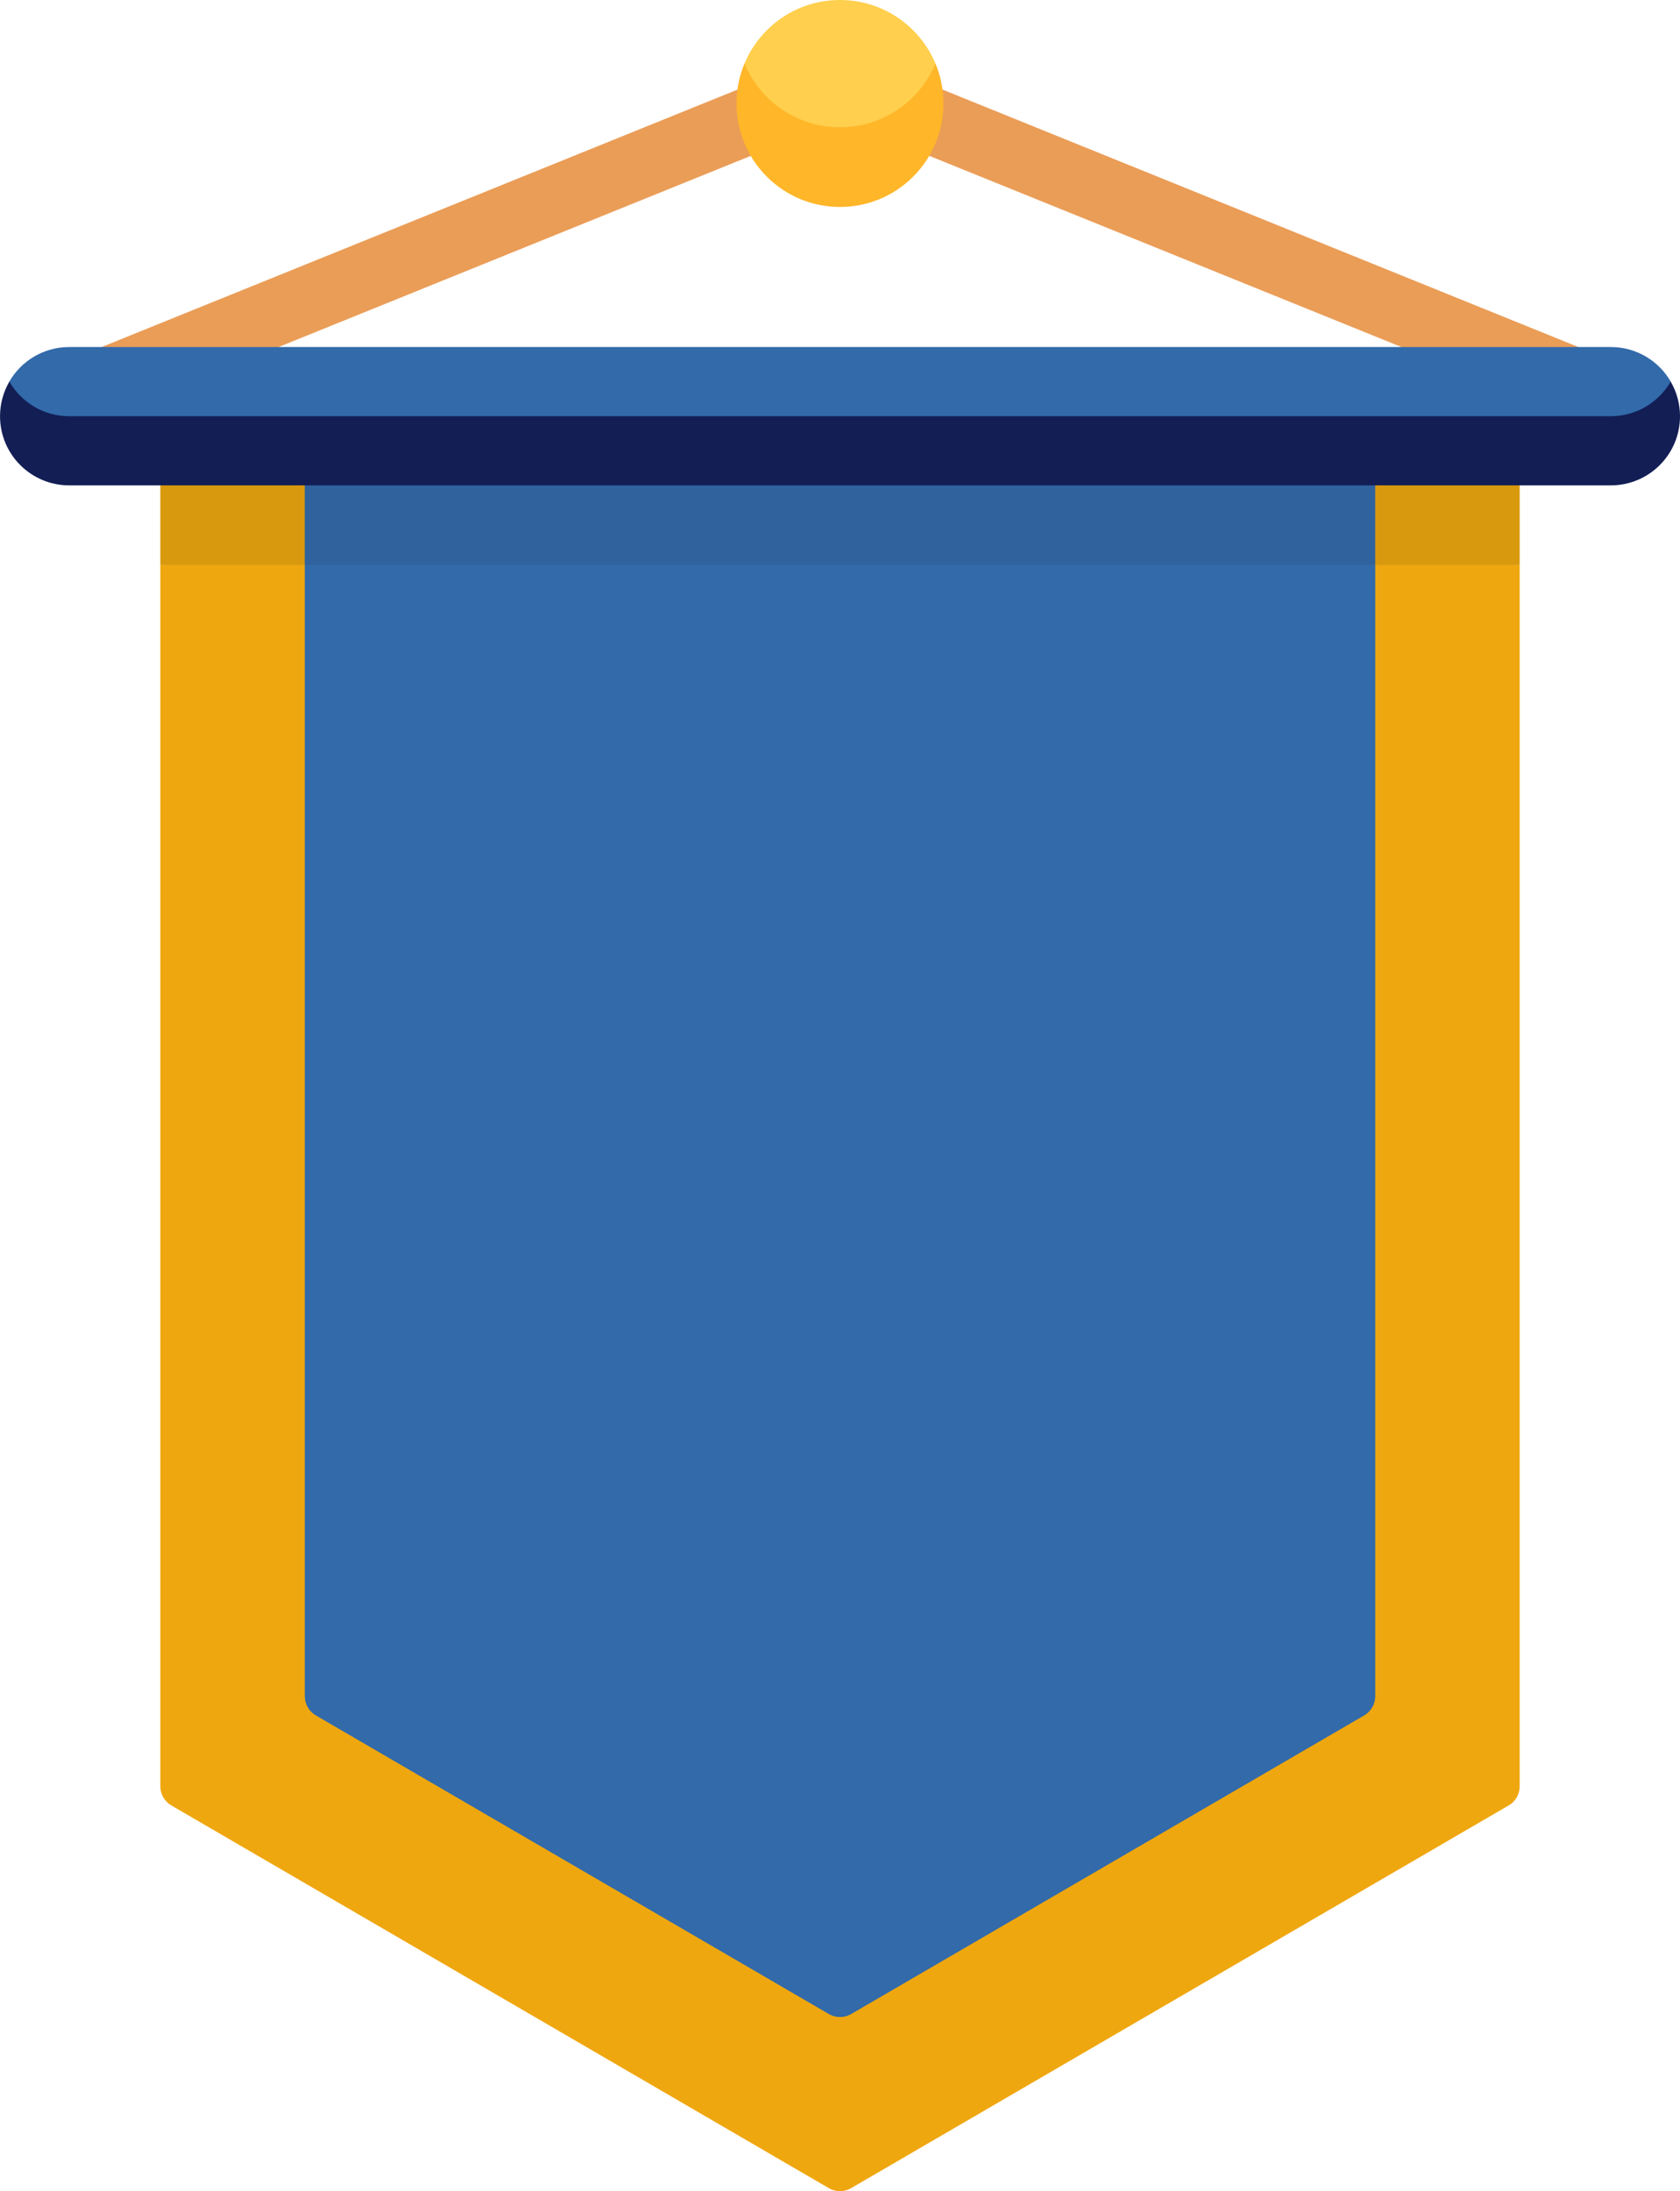
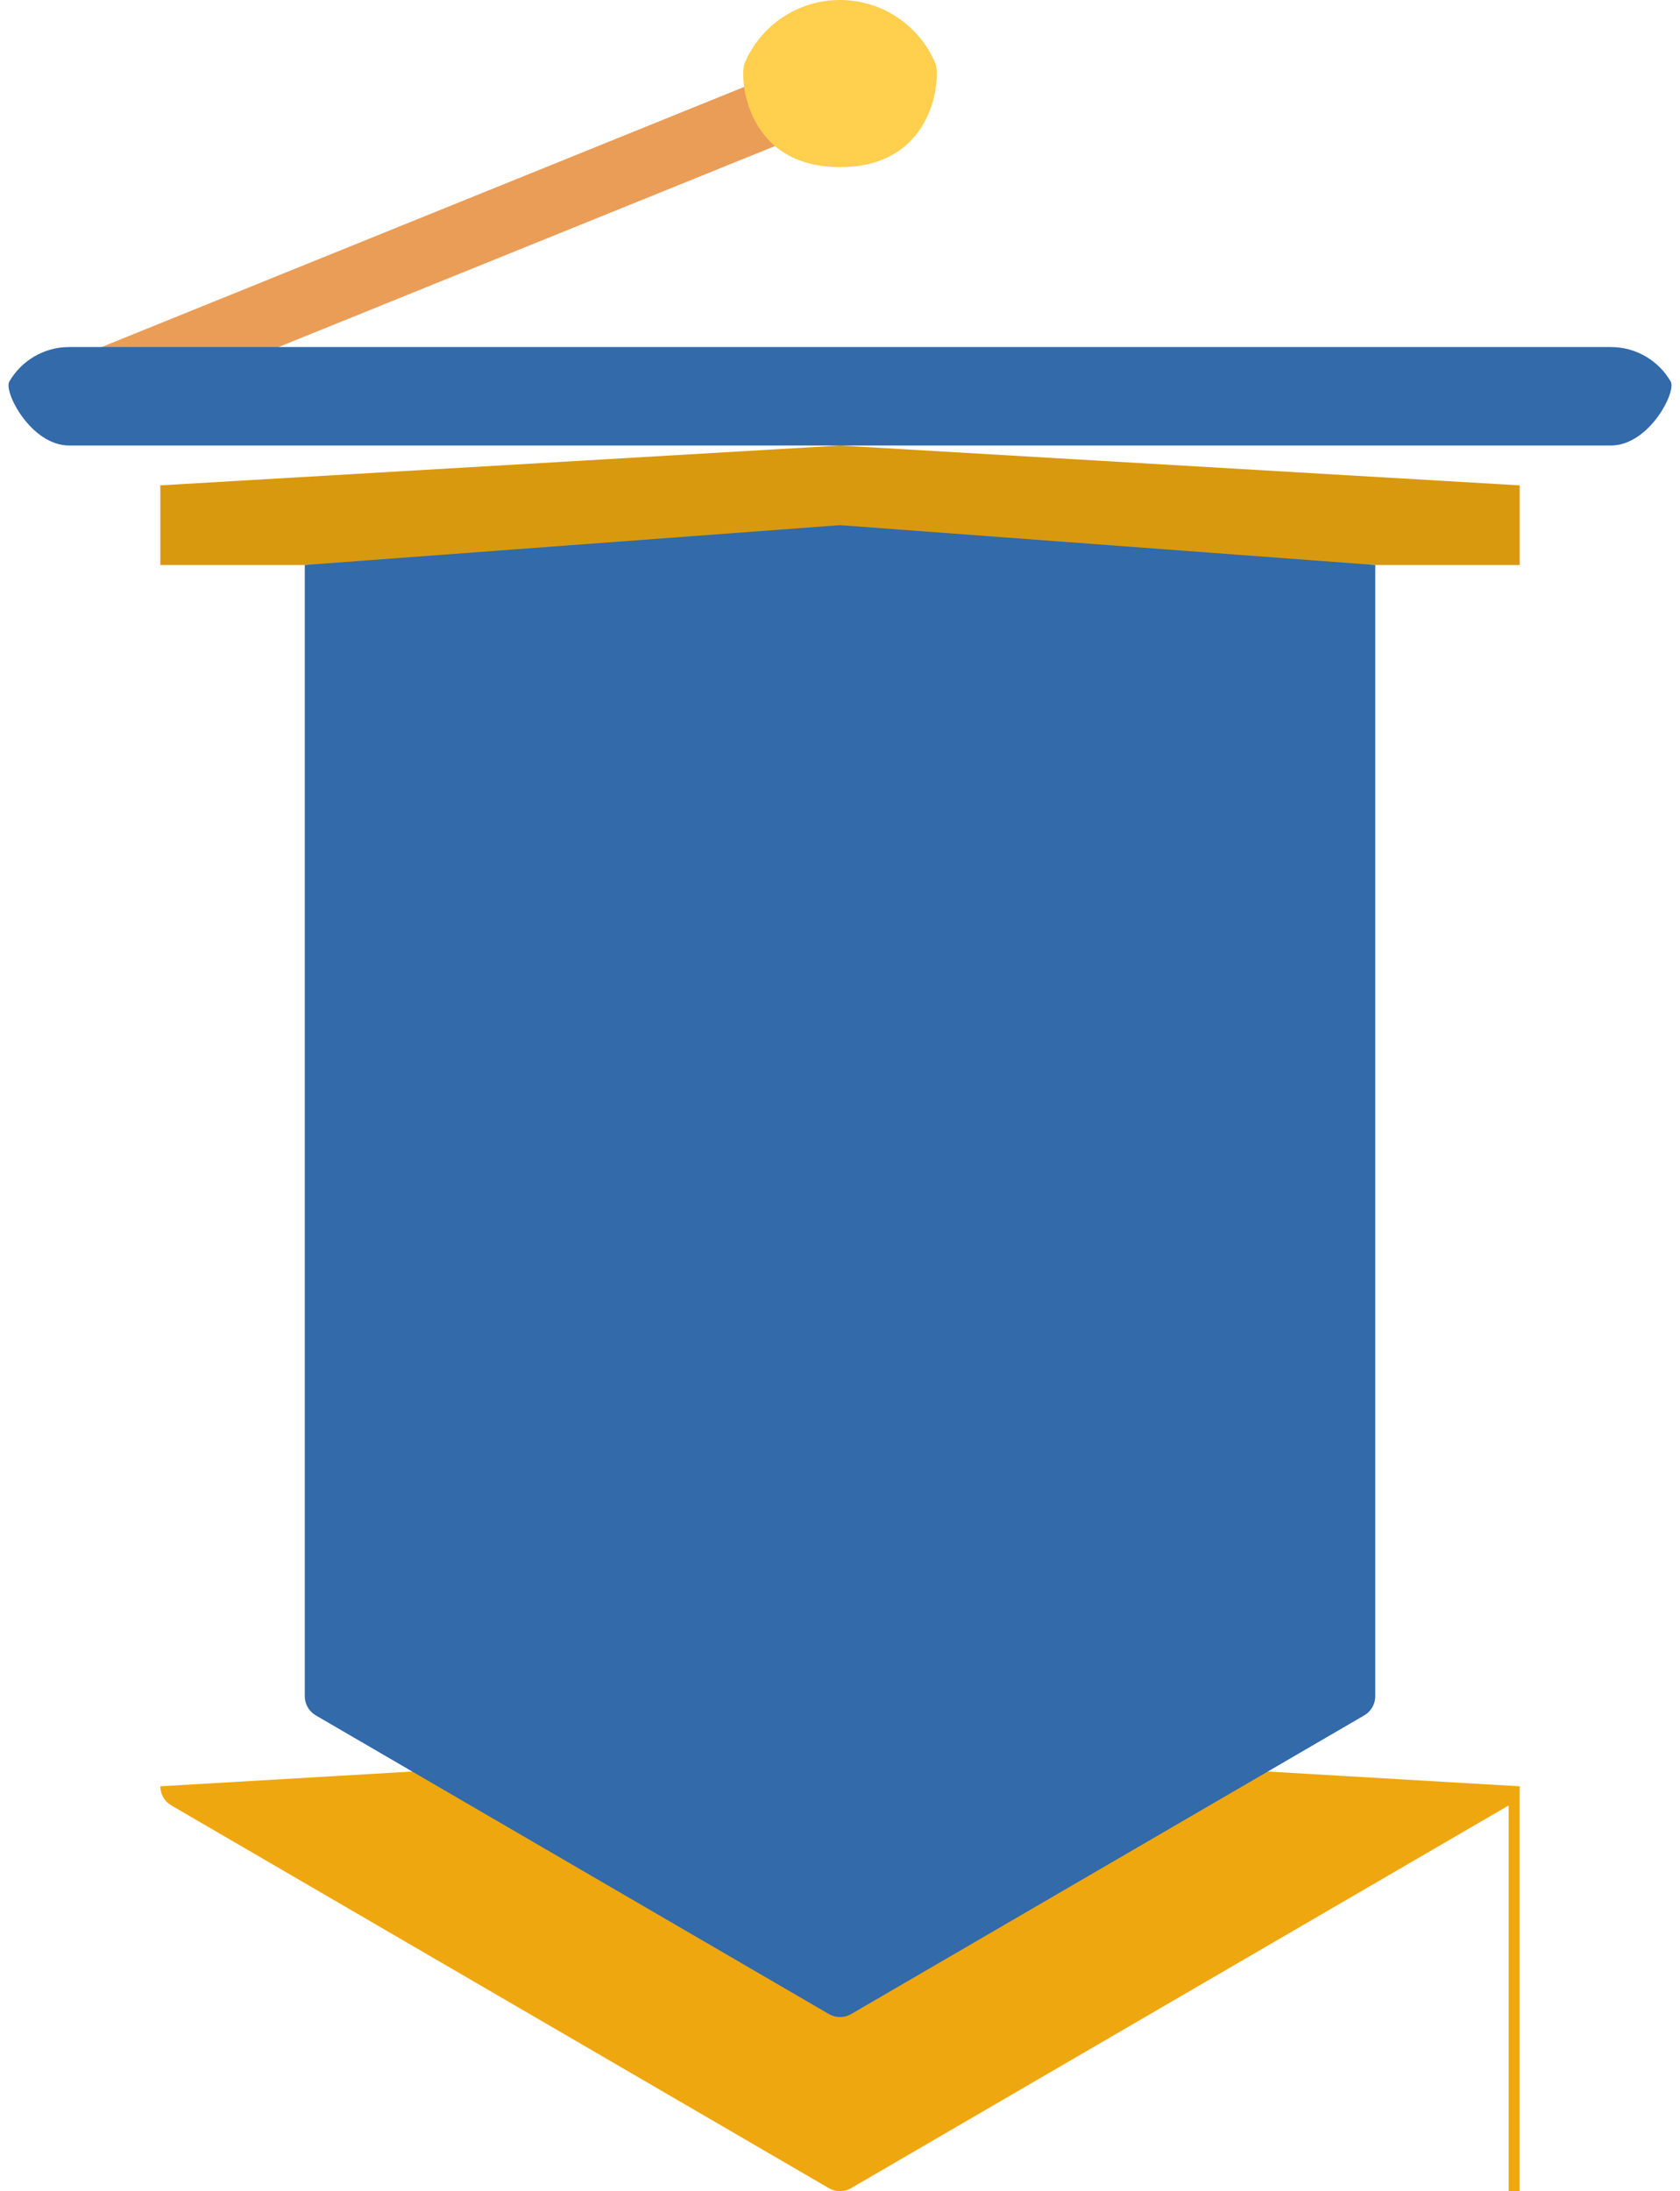
<svg xmlns="http://www.w3.org/2000/svg" id="Layer_1" data-name="Layer 1" width="138.5mm" height="180.62mm" viewBox="0 0 392.59 512">
  <defs>
    <style>
      .cls-1 {
        fill: #131e55;
      }

      .cls-1, .cls-2, .cls-3, .cls-4, .cls-5, .cls-6, .cls-7, .cls-8 {
        stroke-width: 0px;
      }

      .cls-2 {
        fill: #d9990e;
      }

      .cls-3 {
        fill: #30629e;
      }

      .cls-4 {
        fill: #326aaa;
      }

      .cls-5 {
        fill: #ea9d57;
      }

      .cls-6 {
        fill: #ffb629;
      }

      .cls-7 {
        fill: #ffcf4d;
      }

      .cls-8 {
        fill: #efa70f;
      }
    </style>
  </defs>
-   <path class="cls-8" d="m352.56,421.86l-153.67,89.43c-1.61.94-3.59.94-5.2,0l-153.66-89.43c-1.59-.93-2.57-2.63-2.57-4.47V132.02l158.85-9.31,158.82,9.31v285.38c0,1.84-.98,3.54-2.57,4.47h0Z" />
+   <path class="cls-8" d="m352.56,421.86l-153.67,89.43c-1.61.94-3.59.94-5.2,0l-153.66-89.43c-1.59-.93-2.57-2.63-2.57-4.47l158.85-9.31,158.82,9.31v285.38c0,1.84-.98,3.54-2.57,4.47h0Z" />
  <path class="cls-2" d="m37.46,113.41v18.61h317.67v-18.61l-158.82-9.31-158.85,9.31Z" />
  <path class="cls-4" d="m318.81,400.82l-119.91,69.79c-1.61.93-3.59.93-5.2,0l-119.91-69.79c-1.59-.93-2.57-2.63-2.57-4.47V132.02l125.1-9.31,125.06,9.31v264.33c0,1.84-.98,3.54-2.57,4.47Z" />
-   <path class="cls-3" d="m71.21,113.41v18.61h250.16v-18.61l-125.06-9.31-125.1,9.31Z" />
  <path class="cls-5" d="m24.45,96.93c-3.07,0-5.97-1.83-7.19-4.85-1.61-3.97.31-8.49,4.28-10.1L182.1,16.99c3.97-1.61,8.49.31,10.1,4.28,1.61,3.97-.31,8.49-4.28,10.1L27.36,96.36c-.95.39-1.94.57-2.91.57Z" />
-   <path class="cls-5" d="m368.14,96.93c-.97,0-1.95-.18-2.91-.57L204.67,31.36c-3.97-1.61-5.89-6.13-4.28-10.1s6.13-5.88,10.1-4.28l160.56,65c3.97,1.61,5.89,6.13,4.28,10.1-1.22,3.02-4.13,4.85-7.19,4.85Z" />
  <path class="cls-7" d="m218.61,14.87c-3.64-8.73-12.27-14.87-22.32-14.87s-18.61,6.09-22.28,14.77c-1.22,2.89-.1,24.28,22.28,24.28s23.52-21.31,22.32-24.18Z" />
-   <path class="cls-6" d="m196.29,29.74c-10.05,0-18.67-6.14-22.32-14.87-1.2,2.86-1.86,6.01-1.86,9.31,0,13.35,10.82,24.18,24.18,24.18s24.18-10.82,24.18-24.18c0-3.3-.66-6.44-1.86-9.31-3.65,8.73-12.27,14.87-22.32,14.87Z" />
  <path class="cls-4" d="m376.43,104.1H16.16c-8.92,0-15.37-12.56-13.99-14.94,2.79-4.82,8.01-8.07,13.99-8.07h360.28c5.98,0,11.2,3.25,13.99,8.07,1.38,2.38-5.07,14.94-13.99,14.94Z" />
-   <path class="cls-1" d="m376.43,97.25H16.16c-5.98,0-11.18-3.25-13.98-8.08-1.38,2.38-2.18,5.13-2.18,8.08,0,8.92,7.23,16.16,16.16,16.16h360.28c8.92,0,16.16-7.23,16.16-16.16,0-2.95-.8-5.7-2.18-8.08-2.8,4.82-8,8.08-13.98,8.08h0Z" />
</svg>